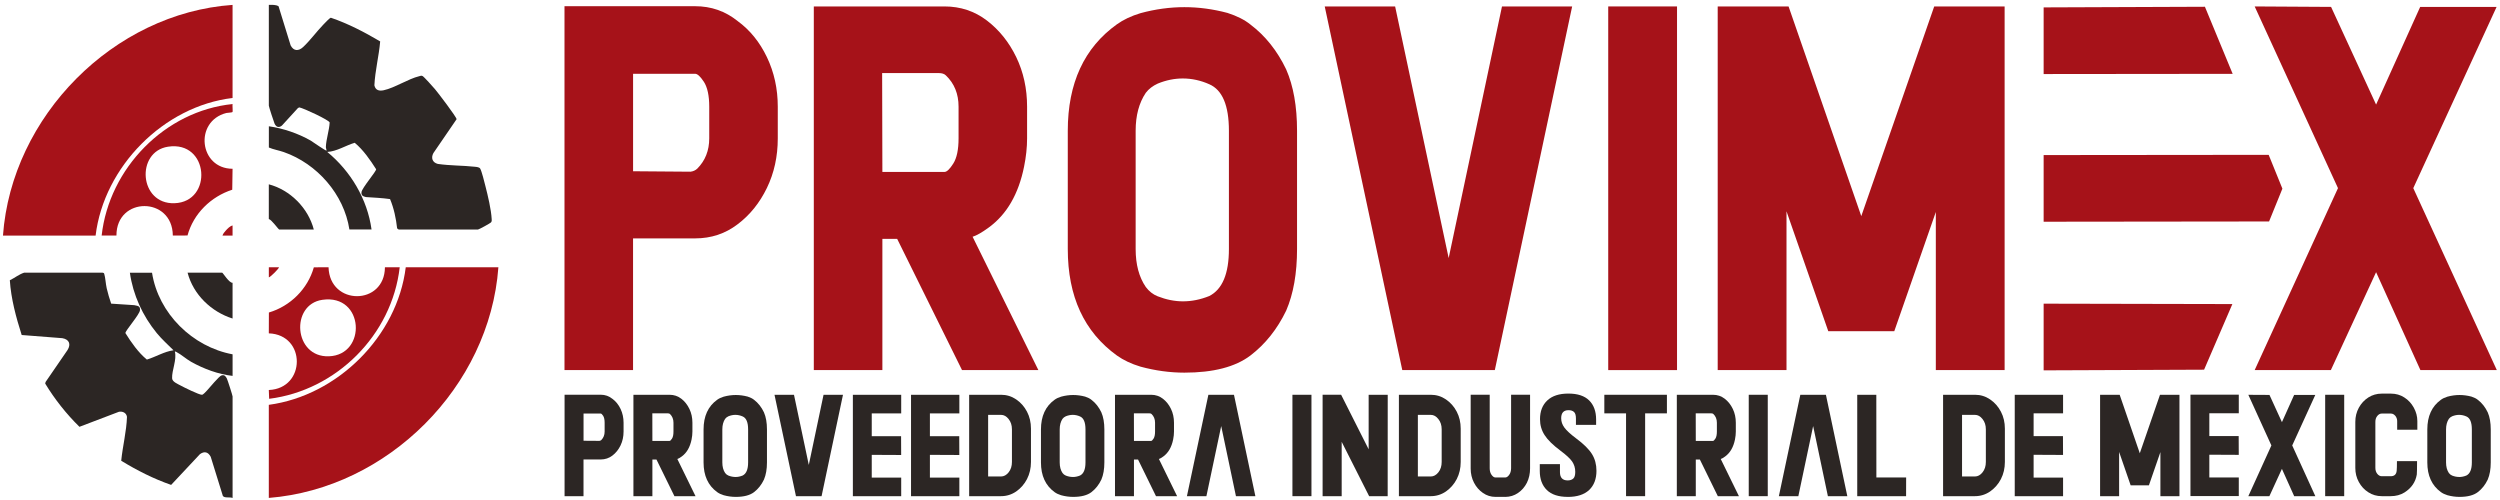
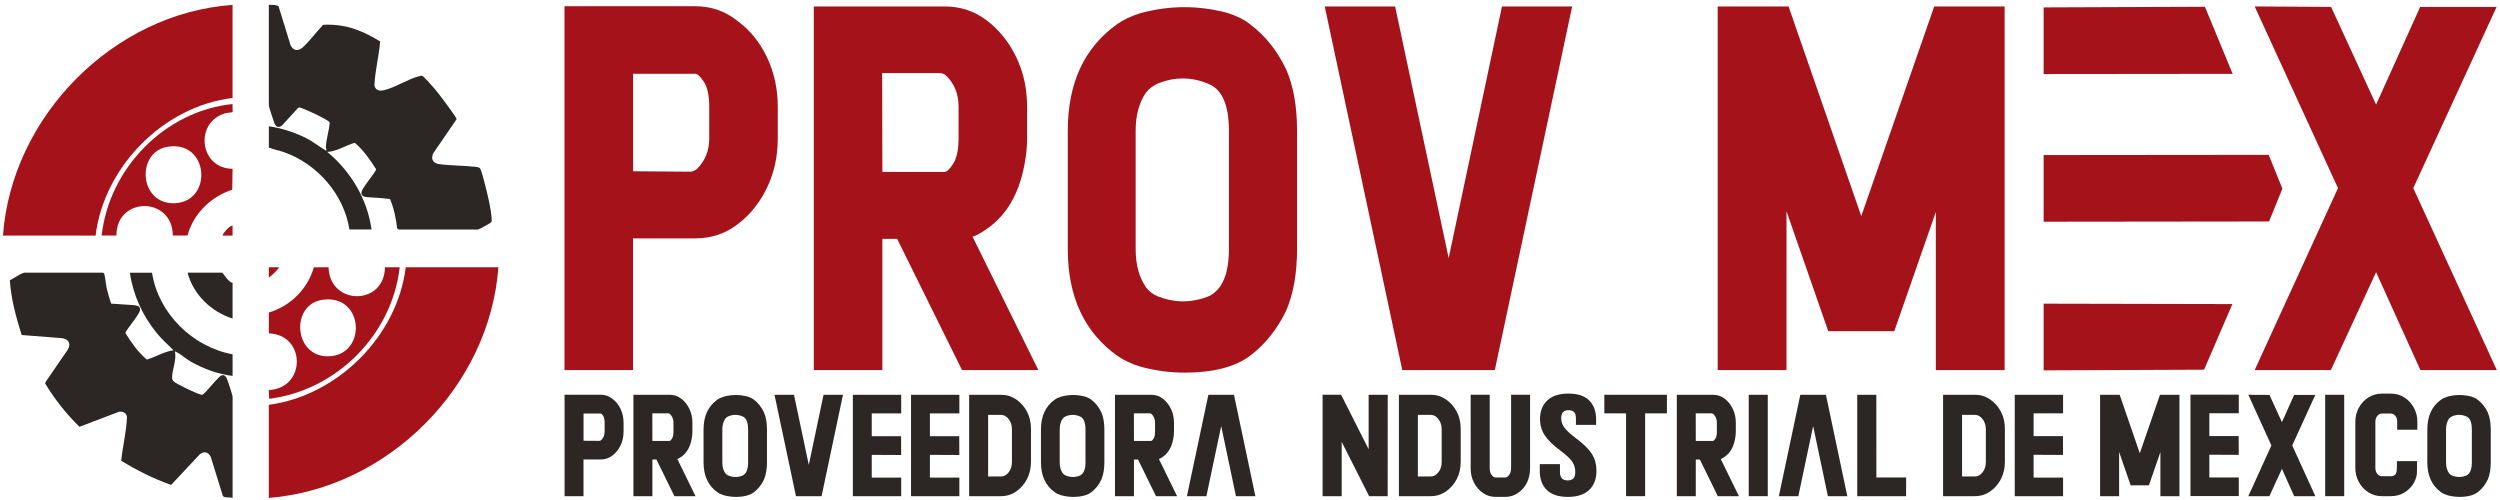
<svg xmlns="http://www.w3.org/2000/svg" width="285" height="57" viewBox="0 0 285 57" fill="none">
  <path d="M66.524 56.563H64.361V44.998H68.48C68.986 44.998 69.431 45.155 69.819 45.469C70.208 45.754 70.515 46.138 70.744 46.616C70.972 47.097 71.087 47.621 71.087 48.191V49.2C71.087 49.773 70.972 50.297 70.744 50.776C70.515 51.251 70.208 51.637 69.819 51.932C69.431 52.23 68.983 52.38 68.48 52.38H66.52V56.566L66.524 56.563ZM68.336 50.258C68.418 50.248 68.49 50.215 68.549 50.163C68.8 49.908 68.928 49.587 68.928 49.2V48.191C68.928 47.844 68.872 47.582 68.761 47.405C68.65 47.235 68.558 47.146 68.483 47.146H66.524V50.245L68.336 50.258Z" fill="#2C2624" />
  <path d="M79.294 56.563H76.884L74.839 52.39H74.372V56.563H72.21V45.004H76.329C76.835 45.004 77.279 45.155 77.668 45.453C78.057 45.751 78.364 46.141 78.592 46.616C78.821 47.091 78.935 47.615 78.935 48.191V49.2C78.935 49.485 78.903 49.783 78.841 50.097C78.664 50.972 78.295 51.614 77.727 52.033C77.514 52.19 77.344 52.288 77.217 52.328L79.291 56.566L79.294 56.563ZM76.332 50.264C76.404 50.264 76.495 50.176 76.61 49.999C76.721 49.822 76.776 49.557 76.776 49.197V48.188C76.776 47.782 76.642 47.451 76.374 47.195C76.325 47.146 76.25 47.123 76.149 47.123H74.366L74.372 50.264H76.332Z" fill="#2C2624" />
  <path d="M83.881 56.645C83.423 56.645 82.963 56.583 82.499 56.455C82.208 56.367 81.96 56.249 81.757 56.101C80.722 55.351 80.206 54.224 80.206 52.718V48.958C80.206 47.448 80.722 46.318 81.757 45.574C81.96 45.427 82.208 45.309 82.499 45.221C82.966 45.093 83.427 45.031 83.881 45.031C84.335 45.031 84.785 45.093 85.243 45.214C85.543 45.312 85.785 45.433 85.965 45.581C86.435 45.938 86.81 46.416 87.091 47.009C87.32 47.533 87.434 48.185 87.434 48.958V52.718C87.434 53.487 87.32 54.139 87.091 54.673C86.81 55.263 86.435 55.738 85.965 56.101C85.488 56.465 84.795 56.645 83.884 56.645H83.881ZM83.838 54.378C84.116 54.378 84.39 54.323 84.668 54.208C85.079 53.998 85.285 53.501 85.285 52.715V48.954C85.285 48.149 85.079 47.657 84.668 47.477C84.397 47.356 84.116 47.294 83.832 47.294C83.57 47.294 83.309 47.349 83.044 47.454C82.884 47.526 82.757 47.625 82.665 47.749C82.453 48.067 82.346 48.47 82.346 48.954V52.715C82.346 53.206 82.453 53.609 82.665 53.92C82.767 54.057 82.891 54.156 83.038 54.215C83.309 54.323 83.577 54.375 83.838 54.375V54.378Z" fill="#2C2624" />
  <path d="M93.66 56.563H90.74L88.293 45.004H90.514L92.203 53.003L93.885 45.004H96.1L93.66 56.563Z" fill="#2C2624" />
  <path d="M102.737 56.569H97.227V45.011H102.737V47.13H99.379V49.727H102.724L102.733 51.869L99.379 51.853V54.45H102.737V56.569Z" fill="#2C2624" />
  <path d="M109.367 56.569H103.857V45.011H109.367V47.13H106.009V49.727H109.354L109.364 51.869L106.009 51.853V54.45H109.367V56.569Z" fill="#2C2624" />
  <path d="M112.464 56.569L110.484 56.563V45.004H114.116C114.753 45.004 115.328 45.181 115.848 45.535C116.367 45.889 116.778 46.354 117.079 46.933C117.379 47.507 117.53 48.152 117.53 48.869V52.665C117.53 53.376 117.379 54.028 117.079 54.614C116.778 55.194 116.367 55.662 115.848 56.026C115.328 56.383 114.75 56.563 114.116 56.563L112.464 56.569ZM114.116 54.319C114.446 54.319 114.737 54.159 114.989 53.841C115.237 53.527 115.361 53.134 115.361 52.665V48.941C115.361 48.476 115.234 48.086 114.982 47.772C114.734 47.454 114.446 47.294 114.116 47.294H112.647V54.319H114.116Z" fill="#2C2624" />
  <path d="M122.344 56.645C121.887 56.645 121.426 56.583 120.962 56.455C120.672 56.367 120.423 56.249 120.221 56.101C119.186 55.351 118.669 54.224 118.669 52.718V48.958C118.669 47.448 119.186 46.318 120.221 45.574C120.423 45.427 120.672 45.309 120.962 45.221C121.429 45.093 121.89 45.031 122.344 45.031C122.798 45.031 123.249 45.093 123.706 45.214C124.007 45.312 124.248 45.433 124.428 45.581C124.898 45.938 125.274 46.416 125.555 47.009C125.783 47.533 125.898 48.185 125.898 48.958V52.718C125.898 53.487 125.783 54.139 125.555 54.673C125.274 55.263 124.898 55.738 124.428 56.101C123.951 56.465 123.259 56.645 122.347 56.645H122.344ZM122.298 54.378C122.576 54.378 122.85 54.323 123.128 54.208C123.539 53.998 123.745 53.501 123.745 52.715V48.954C123.745 48.149 123.539 47.657 123.128 47.477C122.857 47.356 122.576 47.294 122.292 47.294C122.03 47.294 121.769 47.349 121.505 47.454C121.344 47.526 121.217 47.625 121.126 47.749C120.913 48.067 120.806 48.47 120.806 48.954V52.715C120.806 53.206 120.913 53.609 121.126 53.92C121.227 54.057 121.351 54.156 121.498 54.215C121.769 54.323 122.037 54.375 122.298 54.375V54.378Z" fill="#2C2624" />
  <path d="M134.194 56.563H131.783L129.739 52.39H129.272V56.563H127.109V45.004H131.228C131.734 45.004 132.179 45.155 132.567 45.453C132.956 45.751 133.263 46.141 133.492 46.616C133.72 47.091 133.835 47.615 133.835 48.191V49.2C133.835 49.485 133.802 49.783 133.74 50.097C133.564 50.972 133.194 51.614 132.626 52.033C132.414 52.19 132.244 52.288 132.117 52.328L134.191 56.566L134.194 56.563ZM131.231 50.264C131.303 50.264 131.395 50.176 131.509 49.999C131.62 49.822 131.676 49.557 131.676 49.197V48.188C131.676 47.782 131.542 47.451 131.274 47.195C131.225 47.146 131.15 47.123 131.048 47.123H129.265L129.272 50.264H131.231Z" fill="#2C2624" />
  <path d="M143.114 56.569H140.899L139.217 48.571L137.529 56.569H135.308L137.754 45.011H140.674L143.114 56.569Z" fill="#2C2624" />
-   <path d="M149.506 56.563H147.337V45.004H149.506V56.563Z" fill="#2C2624" />
  <path d="M158.191 56.563H156.081L152.952 50.369V56.563H150.777V44.998H152.887L156.026 51.221V45.004H158.201L158.195 56.563H158.191Z" fill="#2C2624" />
  <path d="M161.454 56.569L159.475 56.563V45.004H163.107C163.744 45.004 164.318 45.181 164.838 45.535C165.357 45.889 165.769 46.354 166.069 46.933C166.37 47.507 166.52 48.152 166.52 48.869V52.665C166.52 53.376 166.37 54.028 166.069 54.614C165.769 55.194 165.357 55.662 164.838 56.026C164.318 56.383 163.74 56.563 163.107 56.563L161.454 56.569ZM163.107 54.319C163.437 54.319 163.727 54.159 163.979 53.841C164.227 53.527 164.351 53.134 164.351 52.665V48.941C164.351 48.476 164.224 48.086 163.972 47.772C163.724 47.454 163.437 47.294 163.107 47.294H161.637V54.319H163.107Z" fill="#2C2624" />
  <path d="M171.602 56.645H170.489C169.959 56.645 169.483 56.494 169.055 56.196C168.627 55.901 168.287 55.512 168.036 55.027C167.784 54.542 167.657 54.002 167.657 53.409V45.001H169.826V53.389C169.826 53.684 169.894 53.93 170.038 54.133C170.178 54.333 170.329 54.434 170.489 54.434H171.602C171.759 54.431 171.906 54.329 172.047 54.133C172.187 53.943 172.259 53.694 172.265 53.389V45.001H174.428V53.389C174.428 53.998 174.307 54.545 174.065 55.037C173.817 55.521 173.48 55.911 173.053 56.199C172.625 56.494 172.141 56.642 171.602 56.648V56.645Z" fill="#2C2624" />
  <path d="M178.73 56.645C177.668 56.645 176.868 56.383 176.335 55.859C175.803 55.335 175.535 54.614 175.535 53.697V52.911H177.835V53.825C177.835 54.447 178.125 54.762 178.707 54.768C178.978 54.768 179.193 54.699 179.347 54.562C179.504 54.424 179.579 54.169 179.579 53.795C179.579 53.353 179.461 52.96 179.223 52.61C178.981 52.266 178.537 51.856 177.897 51.381C177.038 50.739 176.433 50.147 176.084 49.6C175.734 49.059 175.561 48.456 175.561 47.788C175.561 46.881 175.839 46.167 176.397 45.646C176.949 45.126 177.753 44.867 178.798 44.867C179.843 44.867 180.634 45.126 181.163 45.646C181.692 46.17 181.957 46.894 181.957 47.818V48.437H179.657V47.71C179.657 47.346 179.585 47.1 179.438 46.966C179.291 46.829 179.086 46.76 178.811 46.76C178.253 46.76 177.975 47.068 177.975 47.68C177.975 48.063 178.099 48.42 178.347 48.755C178.596 49.089 179.04 49.498 179.687 49.983C180.546 50.621 181.143 51.214 181.486 51.765C181.826 52.315 181.996 52.95 181.996 53.671C181.996 54.604 181.718 55.335 181.16 55.862C180.598 56.386 179.785 56.648 178.73 56.648V56.645Z" fill="#2C2624" />
  <path d="M187.545 56.563H185.37V47.123H182.894V45.004H190.028V47.123H187.545V56.563Z" fill="#2C2624" />
  <path d="M198.242 56.563H195.832L193.787 52.39H193.32V56.563H191.158V45.004H195.276C195.783 45.004 196.227 45.155 196.616 45.453C197.004 45.751 197.311 46.141 197.54 46.616C197.769 47.091 197.883 47.615 197.883 48.191V49.2C197.883 49.485 197.85 49.783 197.788 50.097C197.612 50.972 197.243 51.614 196.674 52.033C196.462 52.19 196.292 52.288 196.165 52.328L198.239 56.566L198.242 56.563ZM195.28 50.264C195.352 50.264 195.443 50.176 195.557 49.999C195.668 49.822 195.724 49.557 195.724 49.197V48.188C195.724 47.782 195.59 47.451 195.322 47.195C195.273 47.146 195.198 47.123 195.097 47.123H193.313L193.32 50.264H195.28Z" fill="#2C2624" />
  <path d="M201.525 56.563H199.356V45.004H201.525V56.563Z" fill="#2C2624" />
  <path d="M210.595 56.569H208.38L206.698 48.571L205.01 56.569H202.789L205.235 45.011H208.155L210.595 56.569Z" fill="#2C2624" />
  <path d="M217.294 56.563H211.725V45.004H213.9L213.907 54.434H217.301L217.294 56.56V56.563Z" fill="#2C2624" />
  <path d="M223.49 56.569L221.511 56.563V45.004H225.143C225.78 45.004 226.355 45.181 226.874 45.535C227.393 45.889 227.805 46.354 228.105 46.933C228.406 47.507 228.556 48.152 228.556 48.869V52.665C228.556 53.376 228.406 54.028 228.105 54.614C227.805 55.194 227.393 55.662 226.874 56.026C226.355 56.383 225.776 56.563 225.143 56.563L223.49 56.569ZM225.143 54.319C225.473 54.319 225.763 54.159 226.015 53.841C226.263 53.527 226.387 53.134 226.387 52.665V48.941C226.387 48.476 226.26 48.086 226.008 47.772C225.76 47.454 225.473 47.294 225.143 47.294H223.673V54.319H225.143Z" fill="#2C2624" />
  <path d="M235.19 56.563H229.68V45.004H235.19V47.123H231.832V49.721H235.177L235.187 51.863L231.832 51.846V54.444H235.19V56.563Z" fill="#2C2624" />
  <path d="M248.454 56.563H246.286V51.539L244.976 55.328H242.895L241.579 51.519V56.566H239.41V45.008H241.644L243.937 51.673L246.237 45.008H248.458V56.566L248.454 56.563Z" fill="#2C2624" />
  <path d="M255.222 56.553H249.712V44.994H255.222V47.114H251.864V49.711H255.209L255.219 51.853L251.864 51.837V54.434H255.222V56.553Z" fill="#2C2624" />
  <path d="M263.946 56.563H261.536L260.138 53.451L258.71 56.563H256.31L258.939 50.782L256.31 45.008L258.72 45.021L260.141 48.126L261.532 45.021H263.943L261.313 50.782L263.949 56.563H263.946Z" fill="#2C2624" />
  <path d="M267.239 56.563H265.07V45.004H267.239V56.563Z" fill="#2C2624" />
  <path d="M272.54 56.563H271.514C270.956 56.563 270.449 56.416 269.992 56.121C269.535 55.833 269.175 55.443 268.908 54.952C268.64 54.467 268.506 53.93 268.506 53.34V48.096C268.506 47.507 268.64 46.969 268.908 46.478C269.175 45.993 269.535 45.604 269.992 45.309C270.449 45.021 270.956 44.873 271.514 44.873H272.569C273.131 44.873 273.64 45.017 274.091 45.309C274.542 45.594 274.904 45.984 275.176 46.478C275.443 46.969 275.577 47.477 275.577 48.001V48.987H273.278V48.001C273.278 47.782 273.206 47.582 273.066 47.405C272.919 47.235 272.755 47.146 272.569 47.146H271.514C271.325 47.146 271.158 47.238 271.011 47.418C270.864 47.595 270.792 47.821 270.792 48.096V53.34C270.792 53.609 270.864 53.835 271.011 54.018C271.158 54.198 271.325 54.29 271.514 54.29H272.54C272.958 54.29 273.186 54.08 273.222 53.658C273.242 53.481 273.252 53.117 273.252 52.57H275.545C275.545 53.396 275.535 53.904 275.515 54.1C275.368 54.958 274.904 55.636 274.117 56.137C273.66 56.422 273.134 56.563 272.536 56.563H272.54Z" fill="#2C2624" />
  <path d="M280.388 56.645C279.931 56.645 279.471 56.583 279.007 56.455C278.716 56.367 278.468 56.249 278.265 56.101C277.23 55.351 276.714 54.224 276.714 52.718V48.958C276.714 47.448 277.23 46.318 278.265 45.574C278.468 45.427 278.716 45.309 279.007 45.221C279.474 45.093 279.934 45.031 280.388 45.031C280.842 45.031 281.293 45.093 281.75 45.214C282.051 45.312 282.293 45.433 282.472 45.581C282.943 45.938 283.318 46.416 283.602 47.009C283.831 47.533 283.945 48.185 283.945 48.958V52.718C283.945 53.487 283.831 54.139 283.602 54.673C283.322 55.263 282.946 55.738 282.472 56.101C281.995 56.465 281.303 56.645 280.392 56.645H280.388ZM280.343 54.378C280.62 54.378 280.895 54.323 281.172 54.208C281.584 53.998 281.79 53.501 281.79 52.715V48.954C281.79 48.149 281.584 47.657 281.172 47.477C280.901 47.356 280.62 47.294 280.336 47.294C280.075 47.294 279.814 47.349 279.549 47.454C279.389 47.526 279.262 47.625 279.17 47.749C278.958 48.067 278.85 48.47 278.85 48.954V52.715C278.85 53.206 278.958 53.609 279.17 53.92C279.271 54.057 279.395 54.156 279.542 54.215C279.814 54.323 280.081 54.375 280.343 54.375V54.378Z" fill="#2C2624" />
  <path d="M72.168 42.191H64.352V0.708H79.246C81.072 0.708 82.685 1.272 84.086 2.398C85.491 3.42 86.605 4.793 87.428 6.515C88.251 8.238 88.666 10.122 88.666 12.162V15.778C88.666 17.835 88.254 19.718 87.428 21.425C86.601 23.131 85.487 24.514 84.086 25.568C82.682 26.643 81.068 27.176 79.246 27.176H72.168V42.191ZM78.72 19.574C79.017 19.538 79.272 19.424 79.484 19.23C80.395 18.317 80.853 17.164 80.853 15.775V12.159C80.853 10.911 80.65 9.968 80.249 9.336C79.843 8.72 79.51 8.412 79.249 8.412H72.171V19.522L78.723 19.574H78.72Z" fill="#A61219" />
  <path d="M118.382 42.191H109.671L102.276 27.229H100.591V42.191H92.774V0.734H107.669C109.494 0.734 111.108 1.272 112.509 2.343C113.914 3.417 115.027 4.806 115.851 6.512C116.674 8.219 117.088 10.102 117.088 12.159V15.775C117.088 16.797 116.974 17.868 116.745 18.994C116.115 22.126 114.773 24.438 112.718 25.935C111.947 26.498 111.333 26.849 110.876 26.99L118.375 42.191H118.382ZM107.672 19.601C107.936 19.601 108.27 19.283 108.671 18.651C109.073 18.018 109.276 17.059 109.276 15.775V12.159C109.276 10.698 108.792 9.512 107.829 8.595C107.652 8.418 107.381 8.33 107.012 8.33H100.564L100.591 19.597H107.669L107.672 19.601Z" fill="#A61219" />
  <path d="M135.017 42.482C133.368 42.482 131.702 42.253 130.016 41.798C128.965 41.48 128.07 41.057 127.331 40.53C123.595 37.838 121.727 33.793 121.727 28.392V14.907C121.727 9.49 123.595 5.441 127.331 2.769C128.07 2.241 128.965 1.819 130.016 1.501C131.702 1.042 133.368 0.816 135.017 0.816C136.666 0.816 138.29 1.036 139.939 1.475C141.027 1.828 141.896 2.267 142.546 2.795C144.247 4.079 145.606 5.785 146.625 7.914C147.448 9.797 147.863 12.126 147.863 14.907V28.392C147.863 31.153 147.452 33.495 146.625 35.411C145.606 37.523 144.247 39.23 142.546 40.53C140.828 41.831 138.319 42.482 135.02 42.482H135.017ZM134.86 34.353C135.86 34.353 136.859 34.15 137.859 33.747C139.348 32.99 140.096 31.205 140.096 28.392V14.907C140.096 12.021 139.351 10.253 137.859 9.604C136.875 9.165 135.866 8.946 134.831 8.946C133.884 8.946 132.936 9.139 131.989 9.526C131.411 9.791 130.954 10.141 130.621 10.58C129.85 11.723 129.464 13.168 129.464 14.907V28.392C129.464 30.151 129.85 31.595 130.621 32.718C130.99 33.21 131.437 33.563 131.963 33.773C132.946 34.16 133.91 34.353 134.857 34.353H134.86Z" fill="#A61219" />
  <path d="M170.414 42.191H159.86L151.019 0.734H159.044L165.148 29.42L171.227 0.734H179.226L170.41 42.191H170.414Z" fill="#A61219" />
-   <path d="M191.181 42.191H183.338V0.734H191.181V42.191Z" fill="#A61219" />
  <path d="M228.527 42.191H220.684V24.166L215.948 37.756H208.423L203.661 24.088V42.191H195.818V0.734H203.896L212.186 24.641L220.501 0.734H228.527V42.191Z" fill="#A61219" />
  <path d="M232.975 8.441V0.843L251.361 0.771L254.523 8.418L232.979 8.441H232.975ZM232.975 25.277V17.678L258.629 17.652L260.193 21.507L258.674 25.247L232.972 25.277H232.975ZM232.975 42.217V34.618L254.49 34.664L251.266 42.145L232.975 42.22V42.217Z" fill="#A61219" />
  <path d="M284.638 42.191H275.927L270.874 31.028L265.717 42.191H257.032L266.53 21.448L257.032 0.734L265.743 0.787L270.874 11.923L275.901 0.787H284.612L275.114 21.448L284.638 42.191Z" fill="#A61219" />
  <path d="M26.512 56.766C26.185 56.632 25.598 56.812 25.405 56.533L24.023 52.076C23.736 51.529 23.311 51.404 22.798 51.768L19.509 55.279C17.51 54.585 15.619 53.625 13.819 52.524C13.986 50.854 14.417 49.197 14.476 47.52C14.404 47.064 13.989 46.865 13.558 46.943L9.057 48.656C7.561 47.189 6.245 45.525 5.154 43.73L5.196 43.547L7.698 39.904C8.12 39.23 7.881 38.686 7.104 38.552L2.472 38.191C1.829 36.164 1.261 34.081 1.12 31.949C1.672 31.686 2.172 31.271 2.747 31.087H11.703C11.797 31.094 11.85 31.123 11.882 31.218C12.013 31.614 12.052 32.381 12.163 32.859C12.3 33.452 12.477 34.041 12.673 34.615L15.296 34.788C15.688 34.88 15.991 34.857 15.959 35.355C15.926 35.853 14.296 37.674 14.296 37.969C14.969 39.05 15.769 40.193 16.743 40.992C17.762 40.684 18.729 40.072 19.78 39.931C19.13 39.282 18.451 38.679 17.869 37.969C16.259 36.004 15.165 33.619 14.806 31.09H17.331C18.056 35.735 21.946 39.544 26.515 40.392V42.852C24.879 42.666 23.233 42.053 21.796 41.251C21.247 40.943 20.626 40.389 20.14 40.144C20.068 40.108 20.032 40.058 19.934 40.085C20.175 41.015 19.581 42.214 19.62 43.121C19.637 43.527 20.228 43.75 20.571 43.94C20.936 44.143 22.736 45.034 23.03 45.004C23.177 44.988 23.491 44.631 23.608 44.506C23.909 44.192 24.97 42.869 25.271 42.79C25.591 42.708 25.731 42.895 25.865 43.157C25.944 43.314 26.515 45.089 26.515 45.194V56.766H26.512Z" fill="#2C2624" />
-   <path d="M30.644 0.558C31.013 0.558 31.418 0.515 31.754 0.712L33.132 5.173C33.469 5.834 34.031 5.851 34.553 5.366C35.331 4.645 36.088 3.604 36.843 2.824C36.993 2.67 37.581 2.032 37.721 2.022C39.694 2.696 41.55 3.663 43.34 4.721C43.196 6.398 42.761 8.052 42.68 9.729C42.807 10.289 43.215 10.4 43.738 10.289C44.986 10.023 46.55 8.982 47.804 8.684C47.945 8.651 48.014 8.599 48.17 8.667C48.327 8.736 49.392 9.935 49.591 10.168C49.911 10.541 52.064 13.364 52.051 13.59L49.408 17.449C49.108 18.006 49.291 18.526 49.911 18.687C51.319 18.893 52.766 18.857 54.177 19.014C54.357 19.034 54.647 19.063 54.739 19.217C54.918 19.509 55.235 20.812 55.34 21.225C55.614 22.29 55.996 23.898 56.052 24.975C56.058 25.129 56.081 25.224 55.973 25.355C55.898 25.447 54.628 26.148 54.487 26.168H45.453L45.273 26.037C45.146 24.9 44.907 23.747 44.466 22.696C43.571 22.568 42.627 22.526 41.71 22.466C41.383 22.385 41.167 22.283 41.21 21.903C41.262 21.425 42.902 19.538 42.879 19.293C42.19 18.209 41.409 17.085 40.439 16.276C39.4 16.584 38.391 17.262 37.307 17.321C39.978 19.515 41.88 22.699 42.356 26.161H39.831C39.214 22.145 36.141 18.66 32.352 17.337C31.79 17.141 31.179 17.046 30.65 16.817V14.396C32.286 14.632 33.982 15.208 35.419 16.027C35.631 16.148 37.153 17.239 37.232 17.164C37.218 17.02 37.147 16.898 37.15 16.744C37.176 15.886 37.539 14.848 37.581 13.967C37.539 13.695 34.609 12.332 34.125 12.244L33.972 12.31L32.139 14.314C31.78 14.606 31.483 14.488 31.297 14.085C31.215 13.911 30.647 12.152 30.647 12.048V0.558H30.644Z" fill="#2C2624" />
+   <path d="M30.644 0.558C31.013 0.558 31.418 0.515 31.754 0.712L33.132 5.173C33.469 5.834 34.031 5.851 34.553 5.366C35.331 4.645 36.088 3.604 36.843 2.824C39.694 2.696 41.55 3.663 43.34 4.721C43.196 6.398 42.761 8.052 42.68 9.729C42.807 10.289 43.215 10.4 43.738 10.289C44.986 10.023 46.55 8.982 47.804 8.684C47.945 8.651 48.014 8.599 48.17 8.667C48.327 8.736 49.392 9.935 49.591 10.168C49.911 10.541 52.064 13.364 52.051 13.59L49.408 17.449C49.108 18.006 49.291 18.526 49.911 18.687C51.319 18.893 52.766 18.857 54.177 19.014C54.357 19.034 54.647 19.063 54.739 19.217C54.918 19.509 55.235 20.812 55.34 21.225C55.614 22.29 55.996 23.898 56.052 24.975C56.058 25.129 56.081 25.224 55.973 25.355C55.898 25.447 54.628 26.148 54.487 26.168H45.453L45.273 26.037C45.146 24.9 44.907 23.747 44.466 22.696C43.571 22.568 42.627 22.526 41.71 22.466C41.383 22.385 41.167 22.283 41.21 21.903C41.262 21.425 42.902 19.538 42.879 19.293C42.19 18.209 41.409 17.085 40.439 16.276C39.4 16.584 38.391 17.262 37.307 17.321C39.978 19.515 41.88 22.699 42.356 26.161H39.831C39.214 22.145 36.141 18.66 32.352 17.337C31.79 17.141 31.179 17.046 30.65 16.817V14.396C32.286 14.632 33.982 15.208 35.419 16.027C35.631 16.148 37.153 17.239 37.232 17.164C37.218 17.02 37.147 16.898 37.15 16.744C37.176 15.886 37.539 14.848 37.581 13.967C37.539 13.695 34.609 12.332 34.125 12.244L33.972 12.31L32.139 14.314C31.78 14.606 31.483 14.488 31.297 14.085C31.215 13.911 30.647 12.152 30.647 12.048V0.558H30.644Z" fill="#2C2624" />
  <path d="M26.512 0.558V11.17C18.676 12.103 11.85 18.988 10.899 26.855H0.339C1.319 13.25 12.954 1.507 26.512 0.558Z" fill="#A61219" />
  <path d="M56.816 30.468C55.817 44.113 44.189 55.682 30.644 56.763V46.151C38.46 45.099 45.286 38.358 46.256 30.465H56.816V30.468Z" fill="#A61219" />
  <path d="M11.588 26.855C12.447 19.162 18.82 12.647 26.512 11.861C26.479 12.028 26.561 12.709 26.502 12.775C26.443 12.84 25.934 12.847 25.803 12.88C22.096 13.833 22.716 19.234 26.512 19.24L26.476 21.628C24.046 22.414 22.053 24.353 21.377 26.846L19.702 26.852C19.666 22.375 13.261 22.372 13.274 26.852H11.592L11.588 26.855ZM19.146 16.725C15.462 17.301 15.844 23.302 19.891 23.167C24.304 23.02 23.85 15.991 19.146 16.725Z" fill="#A61219" />
  <path d="M45.567 30.468C44.685 38.191 38.342 44.506 30.683 45.463L30.644 44.461C34.89 44.287 34.913 38.152 30.644 38.002L30.653 35.627C33.093 34.903 35.079 32.944 35.778 30.475L37.454 30.465C37.578 34.873 43.856 34.854 43.882 30.465H45.564L45.567 30.468ZM36.748 34.179C33.077 34.71 33.475 40.753 37.49 40.618C41.857 40.471 41.536 33.485 36.748 34.179Z" fill="#A61219" />
  <path d="M26.512 32.237V36.312C24.085 35.548 22.034 33.583 21.384 31.084H25.326C25.411 31.084 26.117 32.27 26.512 32.237Z" fill="#2C2624" />
-   <path d="M35.772 26.164H31.829C31.744 26.164 30.947 25.021 30.644 24.972V21.012C33.08 21.651 35.135 23.714 35.772 26.164Z" fill="#2C2624" />
  <path d="M26.512 25.703V26.856H25.365C25.411 26.656 25.61 26.43 25.747 26.276C25.943 26.056 26.221 25.771 26.515 25.703H26.512Z" fill="#A61219" />
  <path d="M31.793 30.468C31.885 30.537 30.83 31.598 30.647 31.621V30.468H31.793Z" fill="#A61219" />
</svg>